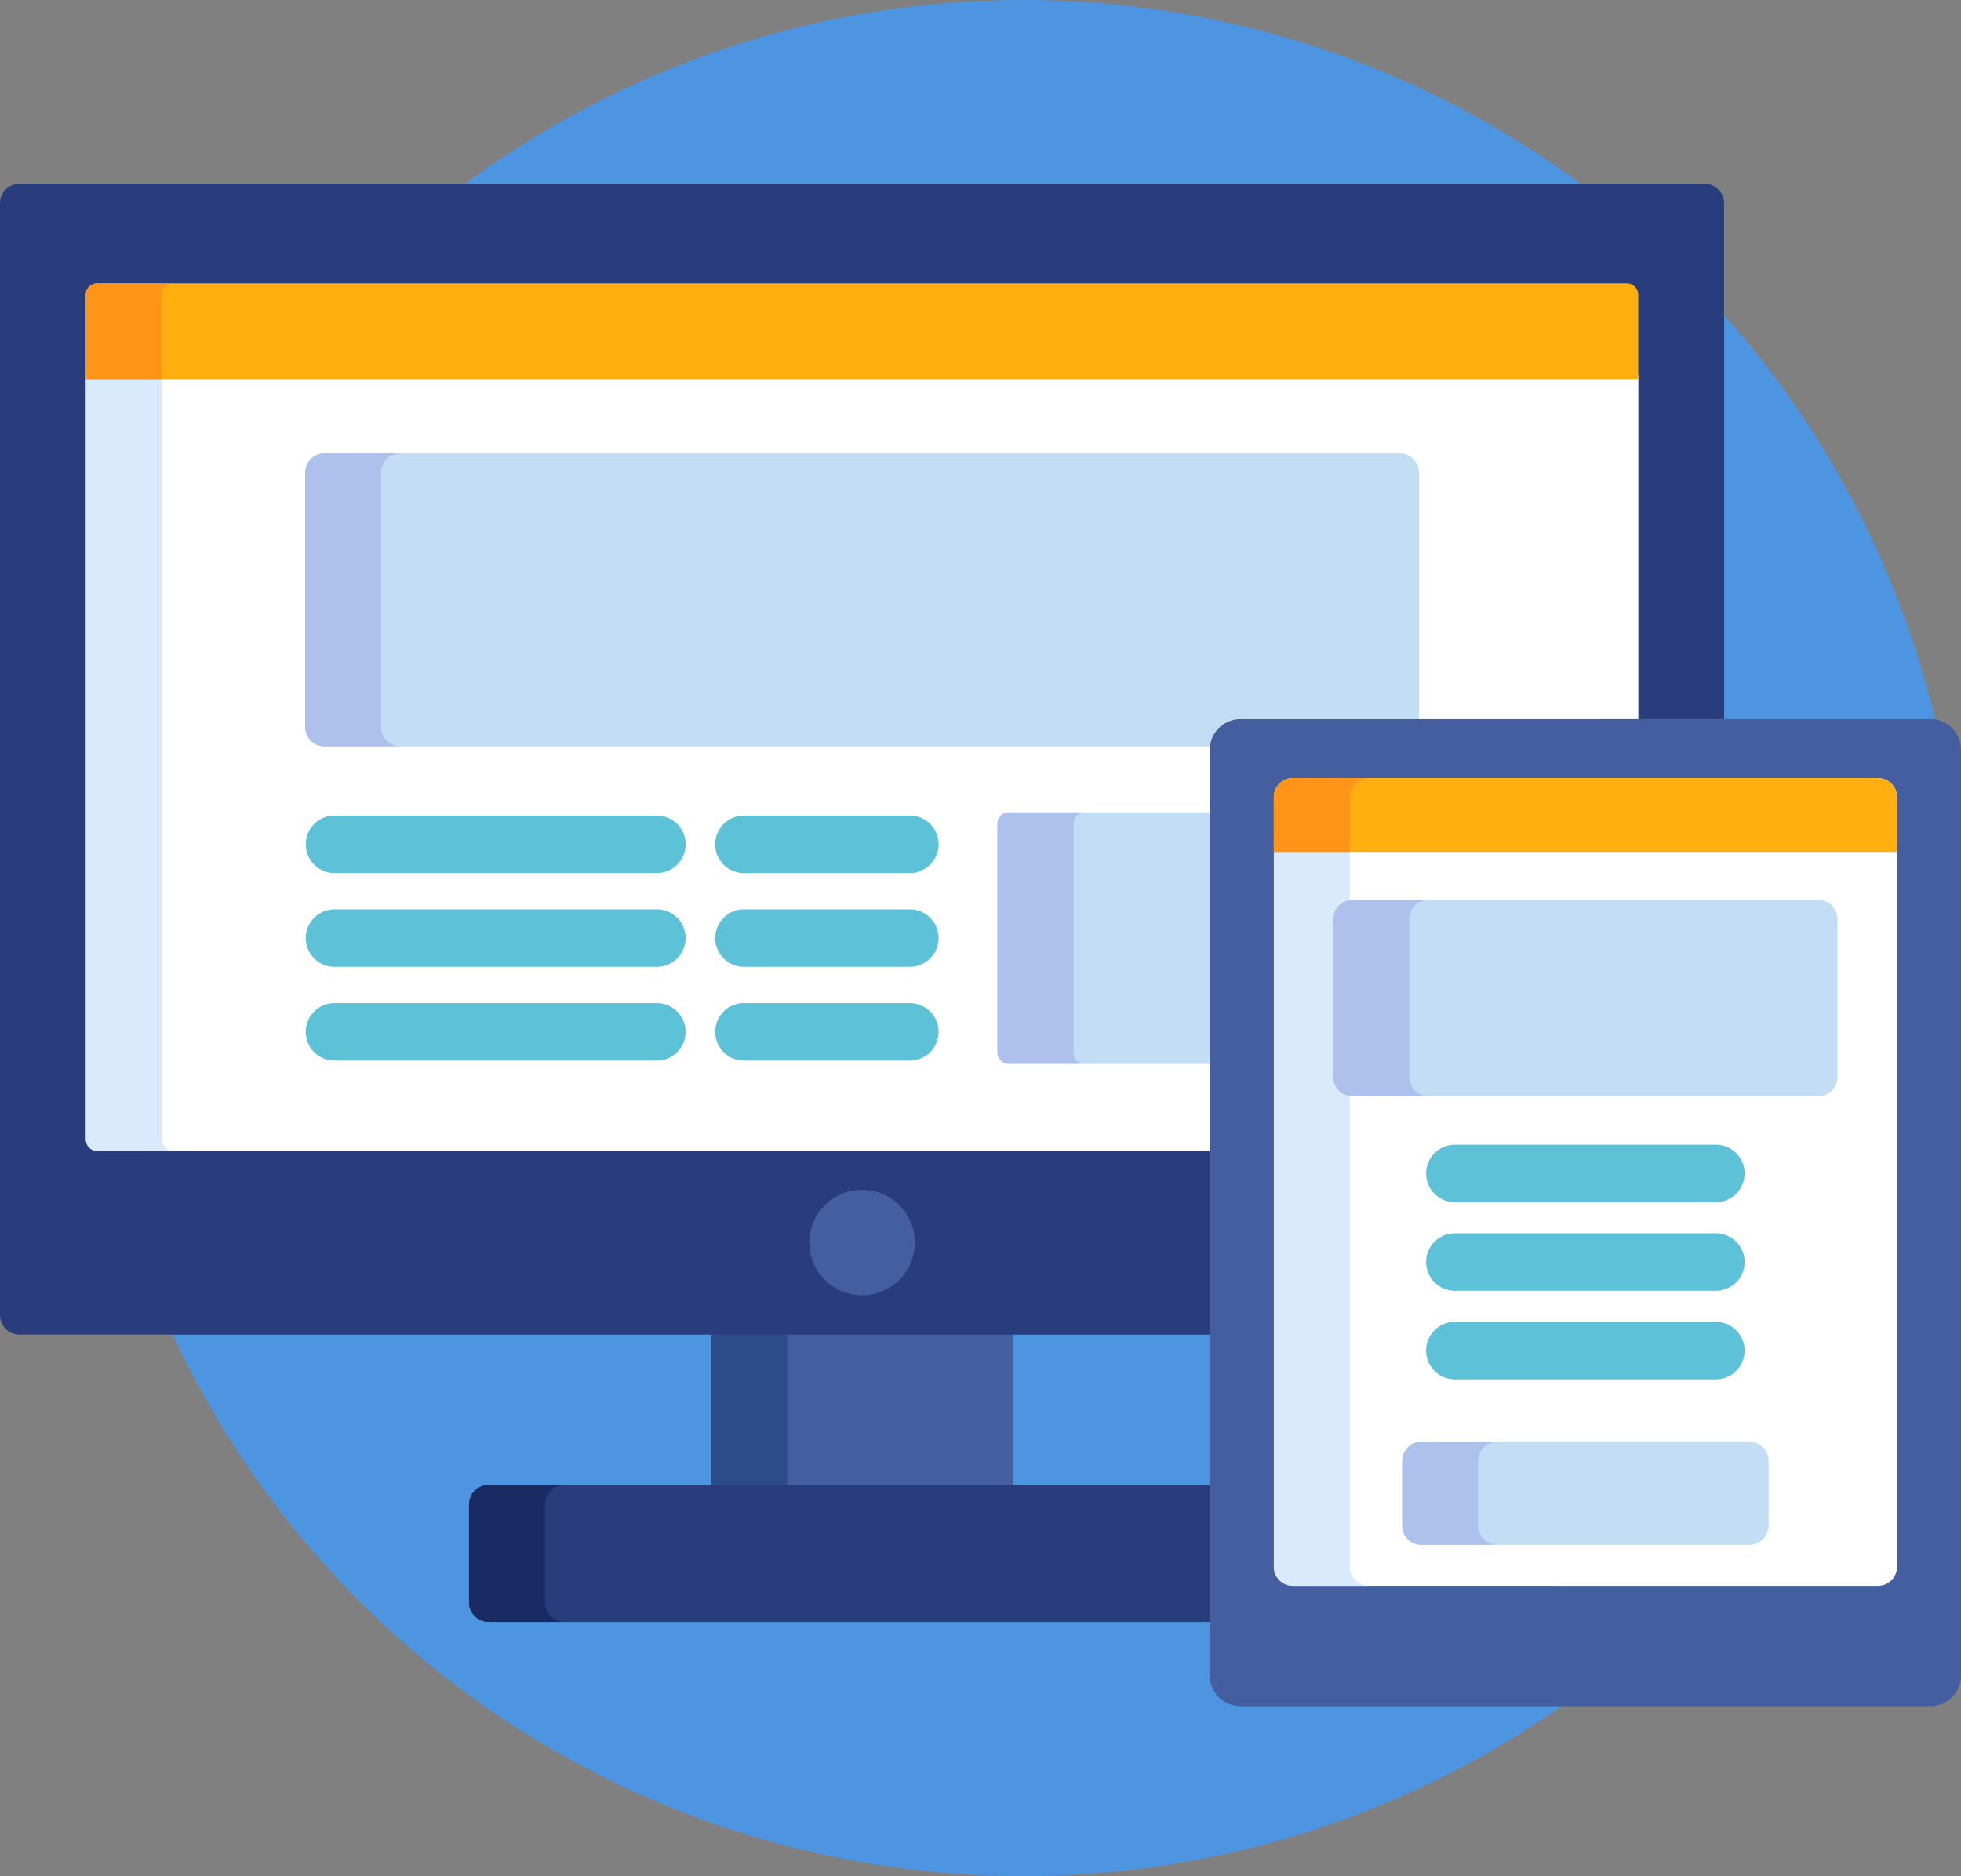
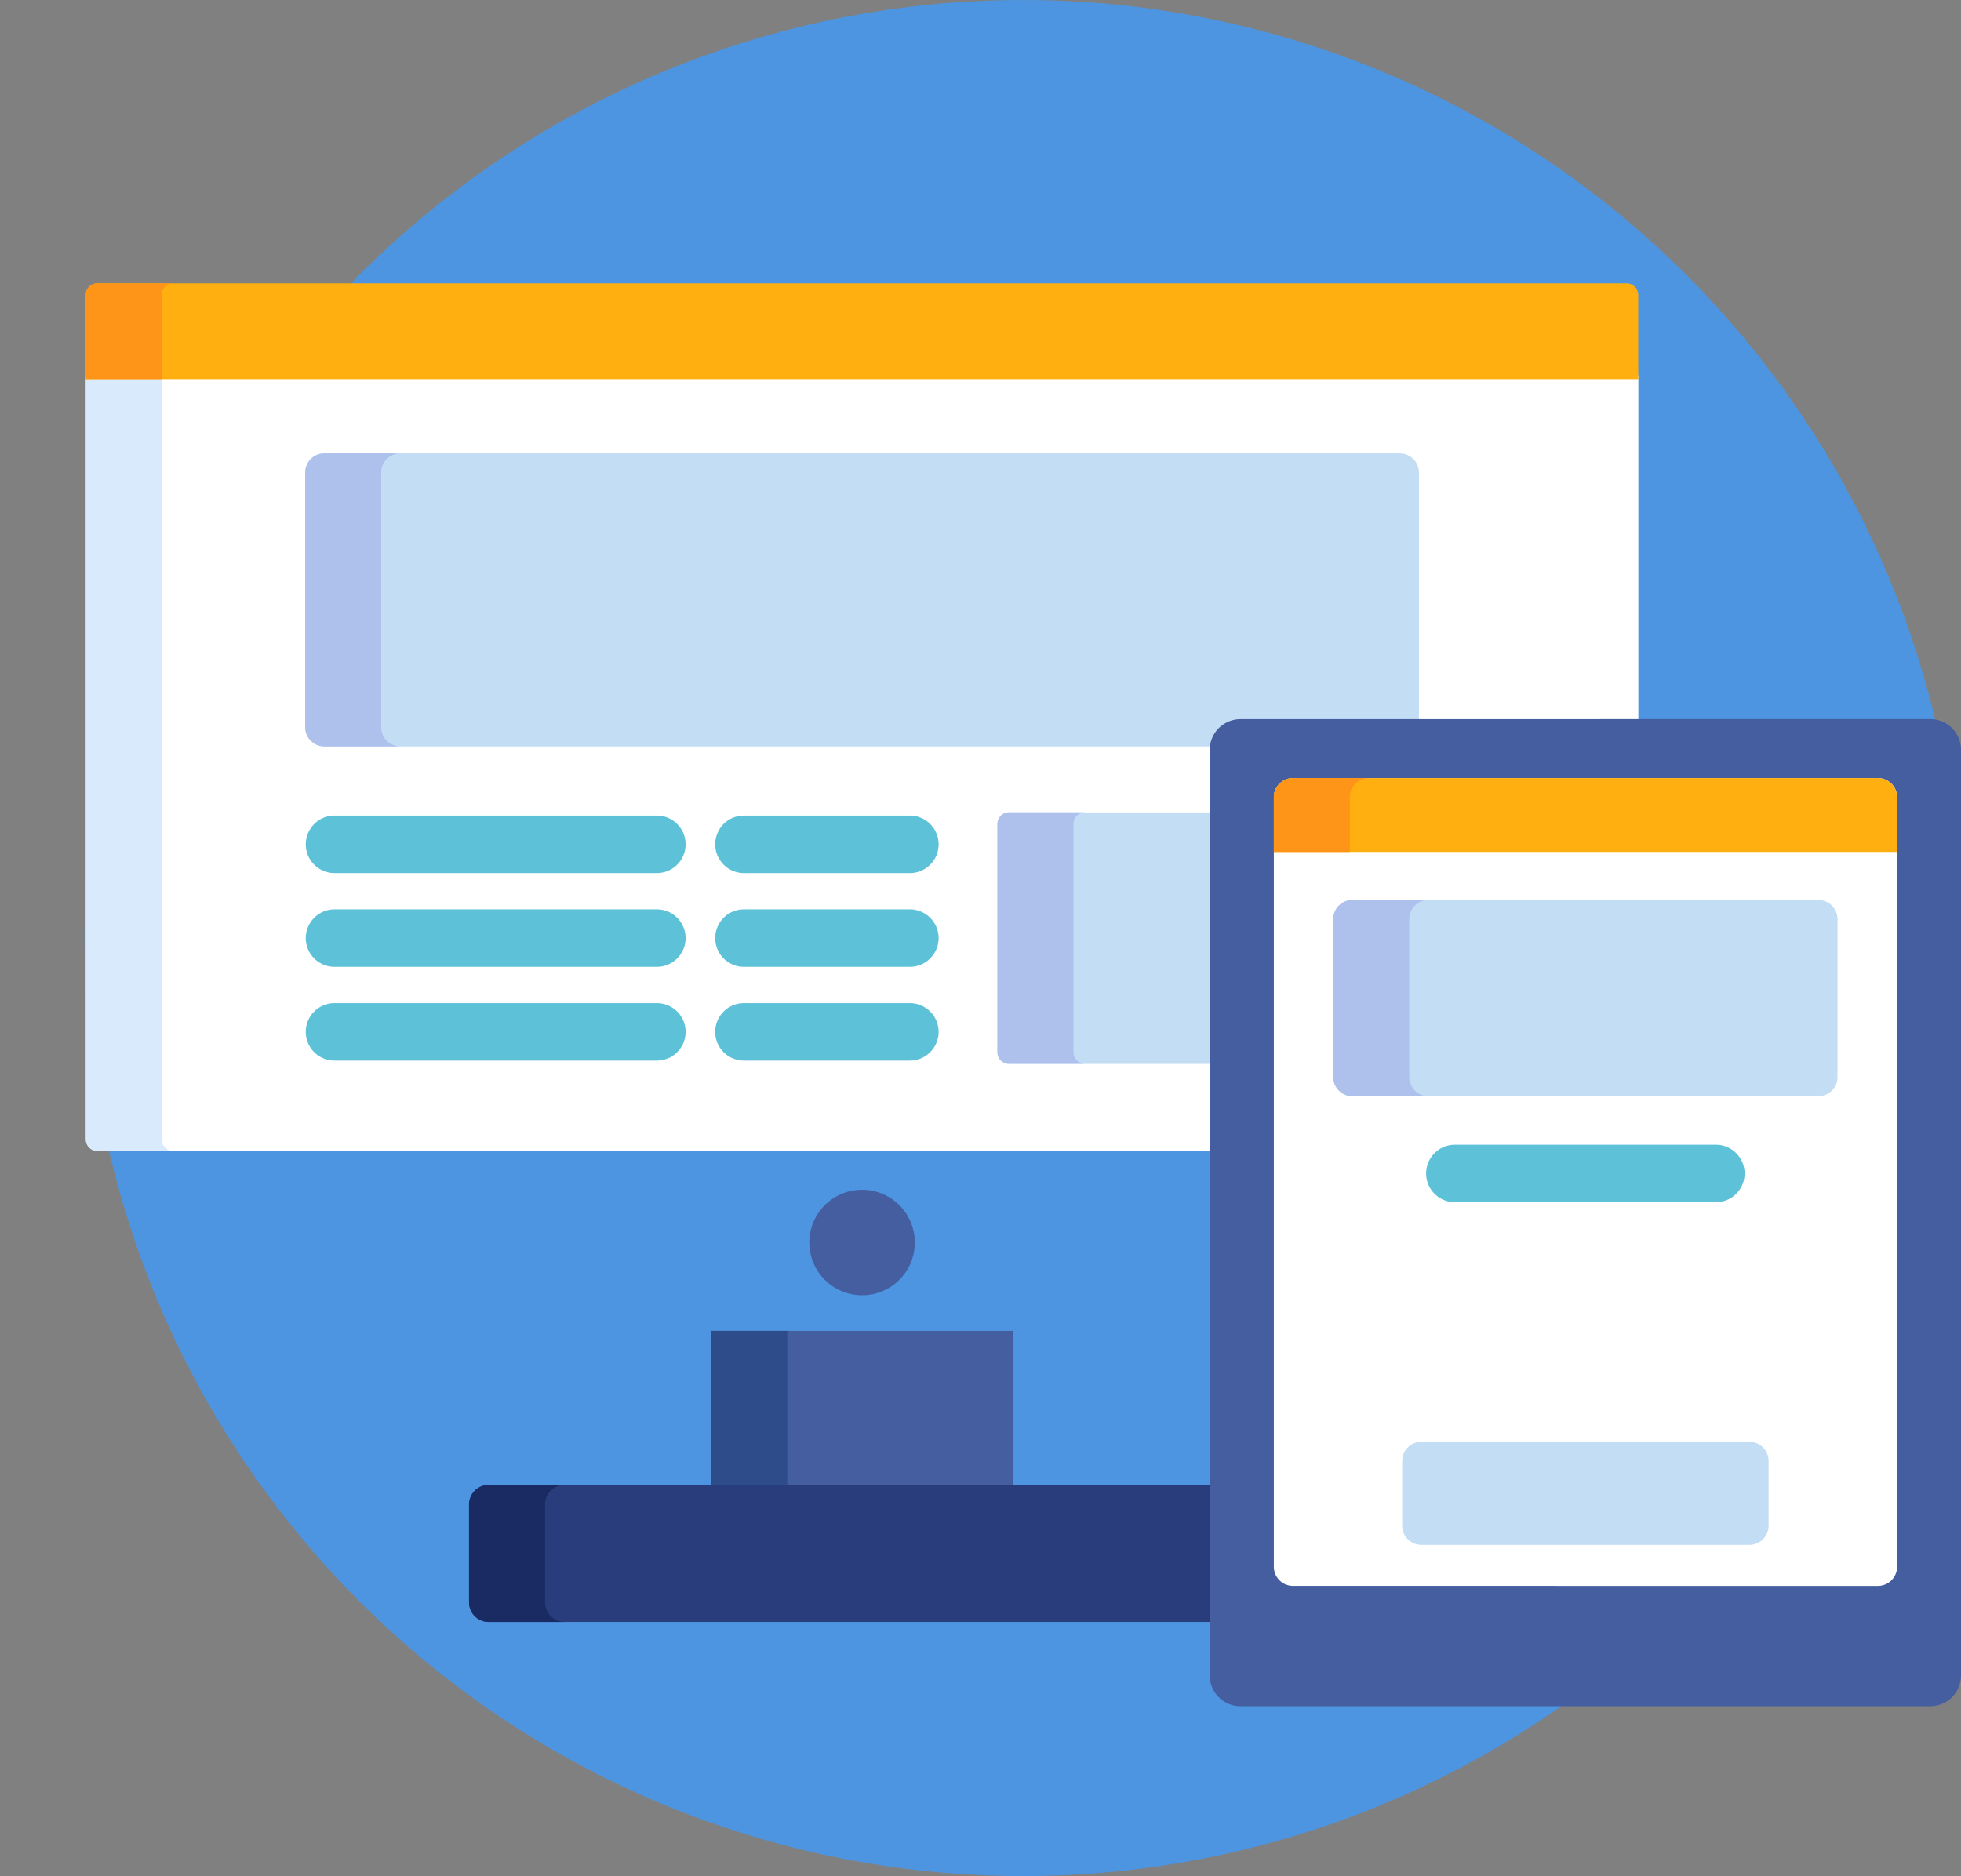
<svg xmlns="http://www.w3.org/2000/svg" width="84.979" height="81.313" viewBox="0 0 84.979 81.313">
  <rect x="0" y="0" width="84.979" height="81.313" fill="#808080" stroke="none" />
  <g id="svgexport-9" transform="translate(0 -11)">
    <circle id="Ellipse_12" data-name="Ellipse 12" cx="40.656" cy="40.656" r="40.656" transform="translate(3.666 11)" fill="#4d95e0" />
    <rect id="Rectangle_37" data-name="Rectangle 37" width="13.064" height="6.843" transform="translate(30.825 68.681)" fill="#445ea0" />
    <rect id="Rectangle_38" data-name="Rectangle 38" width="3.293" height="6.843" transform="translate(30.825 68.681)" fill="#2e4c89" />
    <path id="Path_1688" data-name="Path 1688" d="M154.724,398.763H123.306a.849.849,0,0,0-.847.847v4.244a.849.849,0,0,0,.847.847h31.418v-5.938Z" transform="translate(-102.134 -323.404)" fill="#293d7c" />
    <path id="Path_1689" data-name="Path 1689" d="M125.752,403.853v-4.244a.849.849,0,0,1,.847-.847h-3.293a.849.849,0,0,0-.847.847v4.244a.849.849,0,0,0,.847.847H126.6A.849.849,0,0,1,125.752,403.853Z" transform="translate(-102.134 -323.404)" fill="#1a2b63" />
-     <path id="Path_1690" data-name="Path 1690" d="M73.868,58.964H.847A.849.849,0,0,0,0,59.811V108a.849.849,0,0,0,.847.847H52.59V83.5a1.163,1.163,0,0,1,1.162-1.162H74.714V59.811A.849.849,0,0,0,73.868,58.964Z" transform="translate(0 -40.003)" fill="#293d7c" />
    <path id="Path_1691" data-name="Path 1691" d="M22.4,142.113a.509.509,0,0,0,.508.508H71.269v-17.4a1.163,1.163,0,0,1,1.162-1.162H89.676V109H22.4Z" transform="translate(-18.679 -81.733)" fill="#fff" />
    <path id="Path_1692" data-name="Path 1692" d="M25.689,142.113V109H22.4v33.115a.509.509,0,0,0,.508.508H26.2A.509.509,0,0,1,25.689,142.113Z" transform="translate(-18.679 -81.733)" fill="#d9eafc" />
    <circle id="Ellipse_13" data-name="Ellipse 13" cx="2.286" cy="2.286" r="2.286" transform="translate(35.071 62.566)" fill="#445ea0" />
    <path id="Path_1693" data-name="Path 1693" d="M269.8,223.146H260.93a.5.5,0,0,0-.5.5v9.9a.5.5,0,0,0,.5.5H269.8Z" transform="translate(-217.207 -176.935)" fill="#c3ddf4" />
    <path id="Path_1694" data-name="Path 1694" d="M263.725,233.542v-9.9a.5.5,0,0,1,.5-.5H260.93a.5.5,0,0,0-.5.5v9.9a.5.5,0,0,0,.5.5h3.293A.5.5,0,0,1,263.725,233.542Z" transform="translate(-217.207 -176.935)" fill="#aec1ed" />
    <path id="Path_1695" data-name="Path 1695" d="M120.209,141.068h7.737V130.216a.832.832,0,0,0-.83-.83h-46.6a.832.832,0,0,0-.83.83v11.041a.832.832,0,0,0,.83.83h38.545A1.163,1.163,0,0,1,120.209,141.068Z" transform="translate(-66.457 -98.737)" fill="#c3ddf4" />
    <path id="Path_1696" data-name="Path 1696" d="M82.975,141.256V130.215a.832.832,0,0,1,.83-.83H80.512a.832.832,0,0,0-.83.83v11.041a.832.832,0,0,0,.83.83h3.293A.832.832,0,0,1,82.975,141.256Z" transform="translate(-66.457 -98.736)" fill="#aec1ed" />
    <path id="Path_1697" data-name="Path 1697" d="M89.168,84.983H22.9a.509.509,0,0,0-.508.508v3.644h67.28V85.491A.51.51,0,0,0,89.168,84.983Z" transform="translate(-18.679 -61.704)" fill="#ffaf10" />
    <path id="Path_1698" data-name="Path 1698" d="M26.2,84.983H22.9a.509.509,0,0,0-.508.508v3.644h3.293V85.491A.51.51,0,0,1,26.2,84.983Z" transform="translate(-18.679 -61.704)" fill="#ff9518" />
    <g id="Group_96" data-name="Group 96" transform="translate(13.25 46.349)">
      <path id="Path_1699" data-name="Path 1699" d="M95.049,226.469H81.079a1.245,1.245,0,0,1,0-2.49h13.97a1.245,1.245,0,1,1,0,2.49Z" transform="translate(-79.834 -223.979)" fill="#5dc1d8" />
      <path id="Path_1700" data-name="Path 1700" d="M95.049,250.956H81.079a1.245,1.245,0,0,1,0-2.49h13.97a1.245,1.245,0,0,1,0,2.49Z" transform="translate(-79.834 -244.402)" fill="#5dc1d8" />
      <path id="Path_1701" data-name="Path 1701" d="M95.049,275.443H81.079a1.245,1.245,0,0,1,0-2.49h13.97a1.245,1.245,0,0,1,0,2.49Z" transform="translate(-79.834 -264.825)" fill="#5dc1d8" />
      <path id="Path_1702" data-name="Path 1702" d="M195.17,226.469h-7.191a1.245,1.245,0,0,1,0-2.49h7.191a1.245,1.245,0,1,1,0,2.49Z" transform="translate(-168.991 -223.979)" fill="#5dc1d8" />
      <path id="Path_1703" data-name="Path 1703" d="M195.17,250.956h-7.191a1.245,1.245,0,0,1,0-2.49h7.191a1.245,1.245,0,0,1,0,2.49Z" transform="translate(-168.991 -244.402)" fill="#5dc1d8" />
      <path id="Path_1704" data-name="Path 1704" d="M195.17,275.443h-7.191a1.245,1.245,0,0,1,0-2.49h7.191a1.245,1.245,0,0,1,0,2.49Z" transform="translate(-168.991 -264.825)" fill="#5dc1d8" />
    </g>
    <path id="Path_1705" data-name="Path 1705" d="M347.083,198.768a1.332,1.332,0,0,1,1.328,1.328v40.128a1.332,1.332,0,0,1-1.328,1.328h-29.9a1.332,1.332,0,0,1-1.328-1.328V200.1a1.332,1.332,0,0,1,1.328-1.328Z" transform="translate(-263.432 -156.603)" fill="#445ea0" />
    <path id="Path_1706" data-name="Path 1706" d="M333.4,249.191a.832.832,0,0,1-.83-.83V215.01a.832.832,0,0,1,.83-.83h25.348a.832.832,0,0,1,.83.83v33.352a.832.832,0,0,1-.83.83Z" transform="translate(-277.369 -169.457)" fill="#fff" />
-     <path id="Path_1707" data-name="Path 1707" d="M335.86,248.362V215.01a.832.832,0,0,1,.83-.83H333.4a.832.832,0,0,0-.83.83v33.352a.832.832,0,0,0,.83.83h3.293A.832.832,0,0,1,335.86,248.362Z" transform="translate(-277.369 -169.457)" fill="#d9eafc" />
    <path id="Path_1708" data-name="Path 1708" d="M400.4,435.163a.832.832,0,0,1-.83-.83v-.323a.832.832,0,0,1,.83-.83H403.5a.832.832,0,0,1,.83.83v.323a.832.832,0,0,1-.83.83Z" transform="translate(-333.249 -352.109)" fill="#445ea0" />
    <path id="Path_1709" data-name="Path 1709" d="M359.575,217.382V215.01a.832.832,0,0,0-.83-.83H333.4a.832.832,0,0,0-.83.83v2.372Z" transform="translate(-277.369 -169.457)" fill="#ffaf10" />
    <path id="Path_1710" data-name="Path 1710" d="M336.69,214.18H333.4a.832.832,0,0,0-.83.83v2.372h3.293V215.01A.832.832,0,0,1,336.69,214.18Z" transform="translate(-277.369 -169.457)" fill="#ff9518" />
    <g id="Group_97" data-name="Group 97" transform="translate(61.8 60.615)">
      <path id="Path_1711" data-name="Path 1711" d="M384.9,312.423H373.589a1.245,1.245,0,1,1,0-2.49H384.9a1.245,1.245,0,0,1,0,2.49Z" transform="translate(-372.344 -309.933)" fill="#5dc1d8" />
-       <path id="Path_1712" data-name="Path 1712" d="M384.9,335.55H373.589a1.245,1.245,0,1,1,0-2.49H384.9a1.245,1.245,0,1,1,0,2.49Z" transform="translate(-372.344 -329.222)" fill="#5dc1d8" />
-       <path id="Path_1713" data-name="Path 1713" d="M384.9,358.675H373.589a1.245,1.245,0,1,1,0-2.49H384.9a1.245,1.245,0,1,1,0,2.49Z" transform="translate(-372.344 -348.508)" fill="#5dc1d8" />
    </g>
    <path id="Path_1714" data-name="Path 1714" d="M369.952,253.688a.832.832,0,0,1-.83.83H348.931a.832.832,0,0,1-.83-.83v-6.845a.832.832,0,0,1,.83-.83h20.192a.832.832,0,0,1,.83.83Z" transform="translate(-290.325 -196.007)" fill="#c3ddf4" />
    <path id="Path_1715" data-name="Path 1715" d="M351.394,253.688v-6.845a.832.832,0,0,1,.83-.83h-3.293a.832.832,0,0,0-.83.83v6.845a.832.832,0,0,0,.83.83h3.293A.832.832,0,0,1,351.394,253.688Z" transform="translate(-290.325 -196.007)" fill="#aec1ed" />
    <path id="Path_1716" data-name="Path 1716" d="M381.977,391.142a.832.832,0,0,1-.83.83H366.93a.832.832,0,0,1-.83-.83v-2.807a.832.832,0,0,1,.83-.83h14.217a.832.832,0,0,1,.83.83v2.807Z" transform="translate(-305.337 -314.016)" fill="#c3ddf4" />
-     <path id="Path_1717" data-name="Path 1717" d="M369.393,391.142v-2.807a.832.832,0,0,1,.83-.83H366.93a.832.832,0,0,0-.83.83v2.807a.832.832,0,0,0,.83.83h3.293A.832.832,0,0,1,369.393,391.142Z" transform="translate(-305.337 -314.016)" fill="#aec1ed" />
  </g>
</svg>